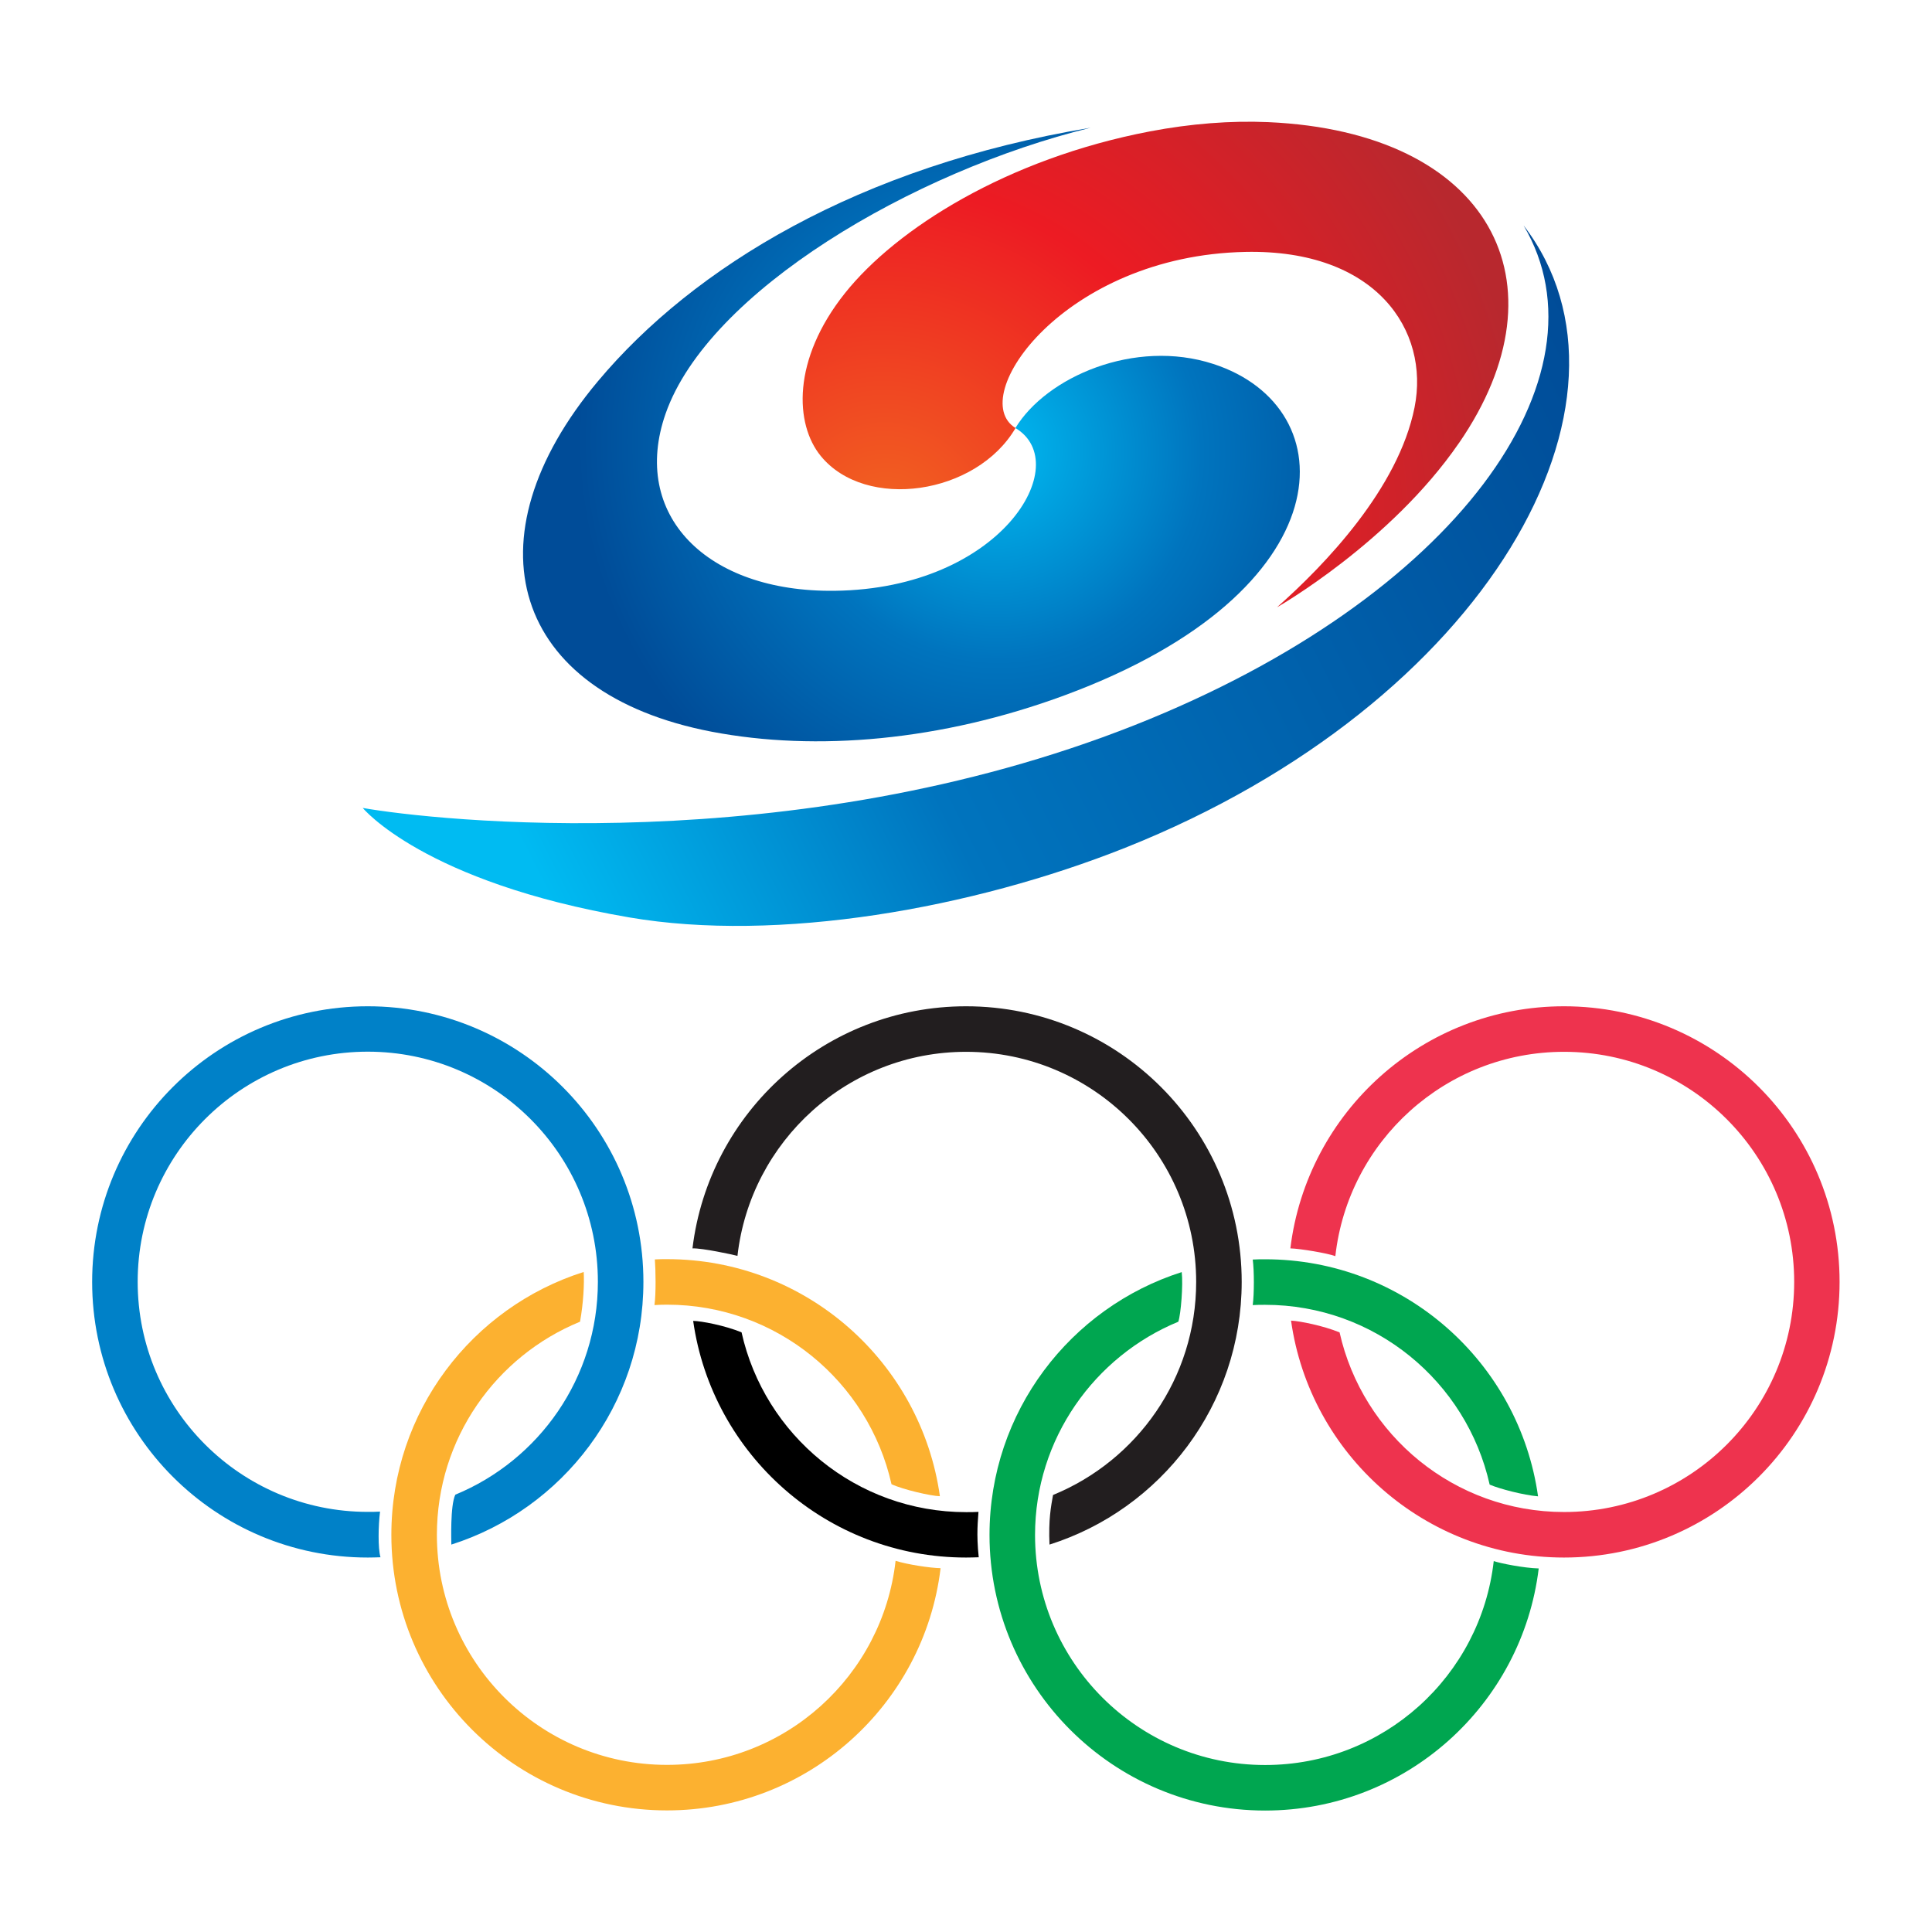
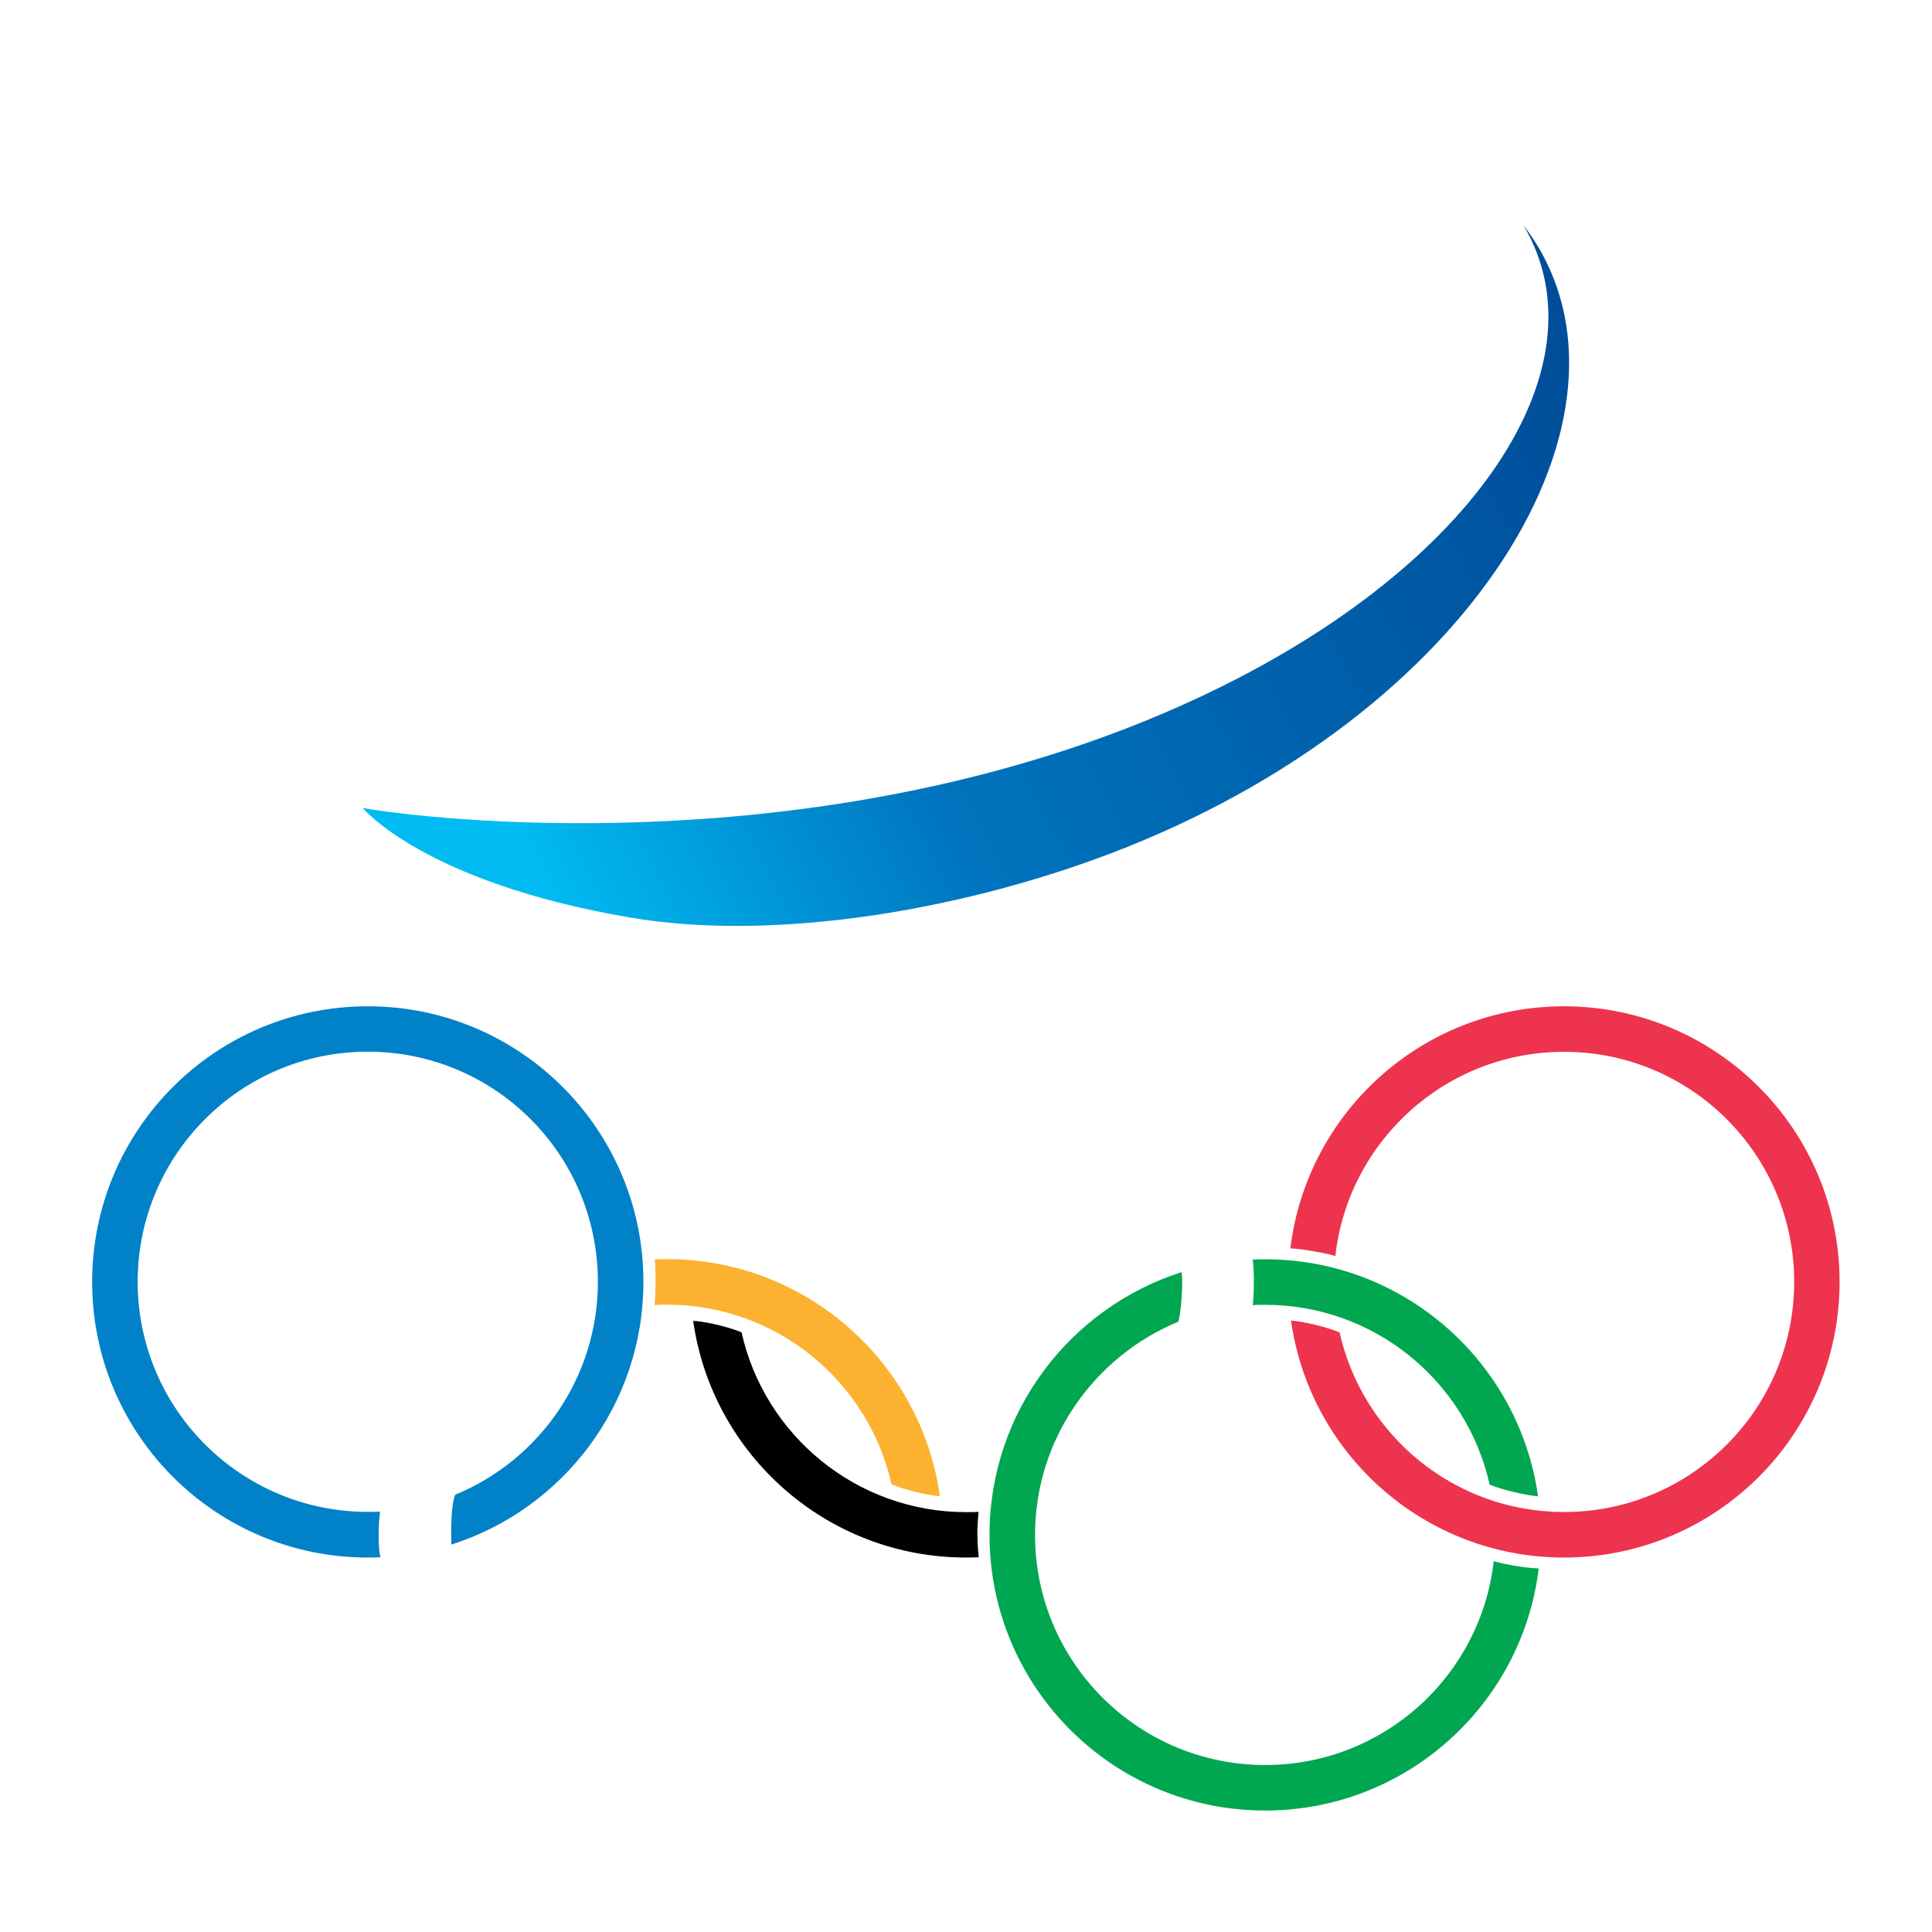
<svg xmlns="http://www.w3.org/2000/svg" id="_레이어_2" data-name="레이어 2" viewBox="0 0 141.73 141.73">
  <defs>
    <style>
      .cls-1 {
        fill: #0081c8;
      }

      .cls-2 {
        fill: #221e1f;
      }

      .cls-3 {
        fill: none;
      }

      .cls-4 {
        fill: url(#radial-gradient);
      }

      .cls-5 {
        fill: url(#radial-gradient-2);
      }

      .cls-6 {
        fill: #00a650;
      }

      .cls-7 {
        fill: #fcb130;
      }

      .cls-8 {
        fill: #ee334e;
      }

      .cls-9 {
        fill: url(#linear-gradient);
      }

      .cls-10 {
        clip-path: url(#clippath);
      }
    </style>
    <clipPath id="clippath">
      <rect class="cls-3" width="141.73" height="141.73" />
    </clipPath>
    <linearGradient id="linear-gradient" x1="-228.89" y1="117.86" x2="-147.65" y2="66.88" gradientTransform="translate(271.22 -24.53) rotate(5.24) skewX(.04)" gradientUnits="userSpaceOnUse">
      <stop offset=".1" stop-color="#00bbf2" />
      <stop offset=".4" stop-color="#0074be" />
      <stop offset="1" stop-color="#004c98" />
    </linearGradient>
    <radialGradient id="radial-gradient" cx="35.33" cy="-26.81" fx="35.33" fy="-26.81" r="53.85" gradientTransform="translate(31.85 59.34) rotate(5.86) scale(.89 .9) skewX(1.32)" gradientUnits="userSpaceOnUse">
      <stop offset="0" stop-color="#f26521" />
      <stop offset=".51" stop-color="#ed1b23" />
      <stop offset="1" stop-color="#b8282e" />
    </radialGradient>
    <radialGradient id="radial-gradient-2" cx="43.62" cy="-33.82" fx="43.62" fy="-33.82" r="34.34" gradientTransform="translate(31.85 59.34) rotate(5.86) scale(.89 .9) skewX(1.32)" gradientUnits="userSpaceOnUse">
      <stop offset="0" stop-color="#00bbf2" />
      <stop offset=".5" stop-color="#0074be" />
      <stop offset="1" stop-color="#004c98" />
    </radialGradient>
  </defs>
  <g id="_Layer_" data-name="&amp;lt;Layer&amp;gt;">
    <g class="cls-10">
      <g>
        <g>
          <path class="cls-9" d="M111.77,16.54c6.54,11.07-4.91,27.3-28.52,36.65-25.12,9.94-51.51,6.99-56.64,6.08,0,0,4.45,5.44,19.55,8.03,10.9,1.87,25.15-.64,36.39-5.11,26.55-10.58,39.05-32.85,29.22-45.65Z" />
          <g>
-             <path class="cls-4" d="M107.03,32.5c8.11-11.77,2.23-22.82-13.99-23.54-2.76-.12-5.7.11-8.69.68-10.5,2.01-18.59,7.14-22.36,11.86-3.91,4.9-3.68,9.63-1.78,11.95,3.3,4.04,11.42,2.86,14.29-2.05-3.67-2.25,3.56-12.65,16.86-12.92,9.59-.2,13.54,5.76,12.41,11.41-1.19,5.95-6.58,11.55-10.09,14.66,0,0,8.32-4.74,13.34-12.04Z" />
-             <path class="cls-5" d="M89.01,26.7c-5.78-1.88-12.25.96-14.52,4.7,4.38,2.61-1.03,11.79-13.25,11.94-9.45.12-15-5.6-12.41-13,3.14-8.96,18.13-17.77,31.18-20.97h0c-17.01,2.82-29.14,10.24-36.14,18.59-9.7,11.57-6.36,22.9,8.35,25.72,7.64,1.46,16.82.68,25.9-2.68,20.63-7.63,20.69-21.12,10.89-24.3Z" />
-           </g>
+             </g>
        </g>
        <g>
          <path class="cls-1" d="M27.91,114.24c-.31.01-.62.02-.93.02-11.17,0-20.22-9.05-20.22-20.22s9.05-20.22,20.22-20.22,20.22,9.05,20.22,20.22c0,9.03-5.92,16.67-14.09,19.27,0-.29-.09-2.85.29-3.66,6.14-2.53,10.46-8.57,10.46-15.62,0-9.33-7.56-16.88-16.88-16.88s-16.88,7.56-16.88,16.88,7.56,16.88,16.88,16.88c.3,0,.6,0,.9-.02-.13,1.03-.16,2.67.03,3.34Z" />
          <g>
-             <path class="cls-2" d="M76.99,113.31c8.18-2.59,14.1-10.24,14.1-19.27,0-11.17-9.05-20.22-20.22-20.22-10.33,0-18.86,7.75-20.07,17.76.69-.03,2.98.46,3.3.55.95-8.42,8.1-14.97,16.77-14.97,9.32,0,16.88,7.56,16.88,16.88,0,7.06-4.34,13.11-10.5,15.63-.15.84-.34,1.8-.26,3.64Z" />
            <path d="M71.79,114.24c-.31.01-.61.02-.92.02-10.2,0-18.63-7.55-20.02-17.36.61.01,2.34.34,3.55.84,1.68,7.54,8.42,13.19,16.48,13.19.3,0,.6,0,.9-.02-.03.61-.17,1.56.02,3.34Z" />
          </g>
          <path class="cls-8" d="M98.27,97.74c1.69,7.54,8.42,13.18,16.47,13.18,9.32,0,16.88-7.56,16.88-16.88s-7.56-16.88-16.88-16.88c-8.68,0-15.84,6.55-16.78,14.99-.59-.22-2.57-.55-3.3-.57,1.22-10.01,9.74-17.76,20.07-17.76,11.17,0,20.22,9.05,20.22,20.22s-9.05,20.22-20.22,20.22c-10.2,0-18.64-7.56-20.02-17.38.63.03,2.36.37,3.55.86Z" />
          <g>
            <path class="cls-7" d="M68.95,109.76c-1.38-9.83-9.82-17.39-20.02-17.39-.3,0-.59,0-.89.02.06.75.09,2.53-.03,3.35.31-.02.6-.03.92-.03,8.05,0,14.78,5.64,16.47,13.17.83.39,2.9.87,3.55.88Z" />
-             <path class="cls-7" d="M69,115.05c-1.21,10.01-9.74,17.76-20.07,17.76-11.17,0-20.22-9.06-20.22-20.22,0-9.04,5.93-16.69,14.11-19.28.05.83-.02,2.28-.27,3.65-6.16,2.52-10.5,8.57-10.5,15.63,0,9.32,7.56,16.88,16.88,16.88,8.68,0,15.82-6.54,16.77-14.97.85.27,2.55.53,3.3.54Z" />
          </g>
          <g>
            <path class="cls-6" d="M112.88,115.05c-1.21,10.01-9.74,17.77-20.07,17.77-11.17,0-20.22-9.06-20.22-20.22,0-9.03,5.93-16.68,14.1-19.28.11.93-.06,3.09-.25,3.64-6.14,2.53-10.51,8.59-10.51,15.64,0,9.32,7.56,16.88,16.88,16.88,8.68,0,15.82-6.54,16.77-14.96.46.16,2.19.51,3.3.54Z" />
            <path class="cls-6" d="M91.91,95.74c.3-.02.59-.02.89-.02,8.06,0,14.79,5.64,16.48,13.19.72.31,2.48.77,3.55.86-1.38-9.83-9.82-17.39-20.02-17.39-.3,0-.61,0-.91.02.11.83.11,2.49,0,3.34" />
          </g>
        </g>
      </g>
    </g>
  </g>
</svg>